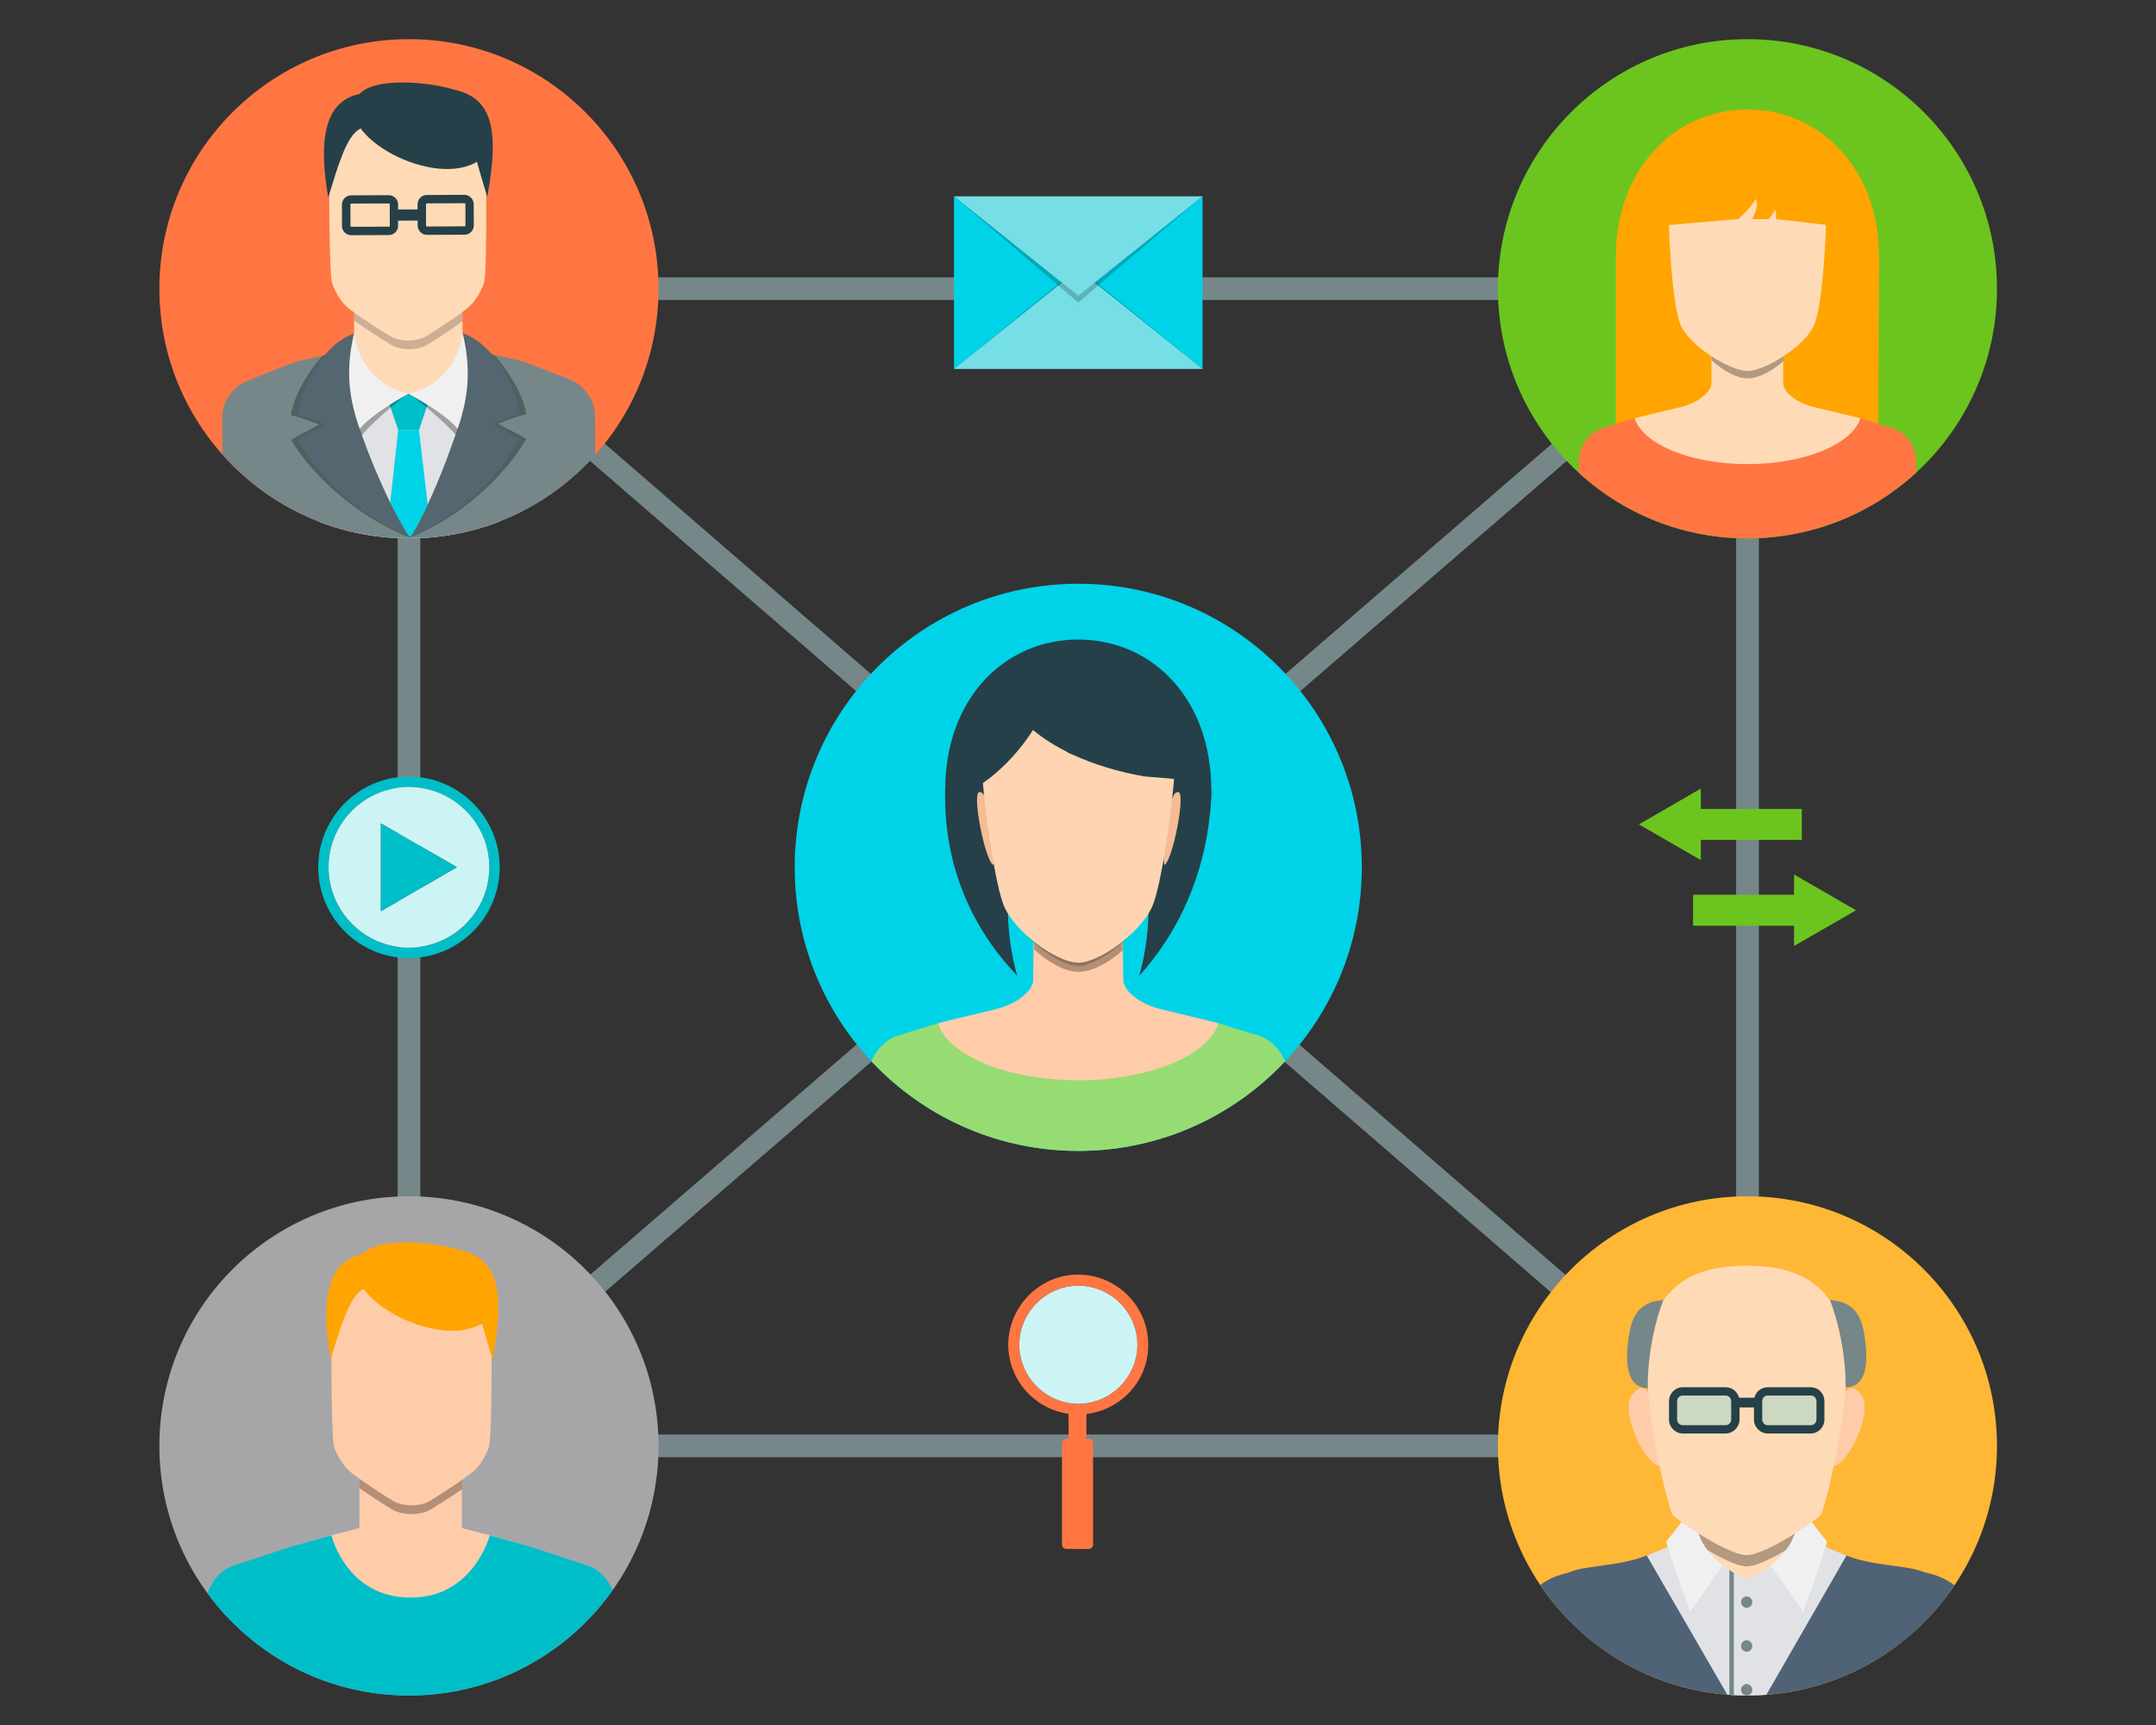
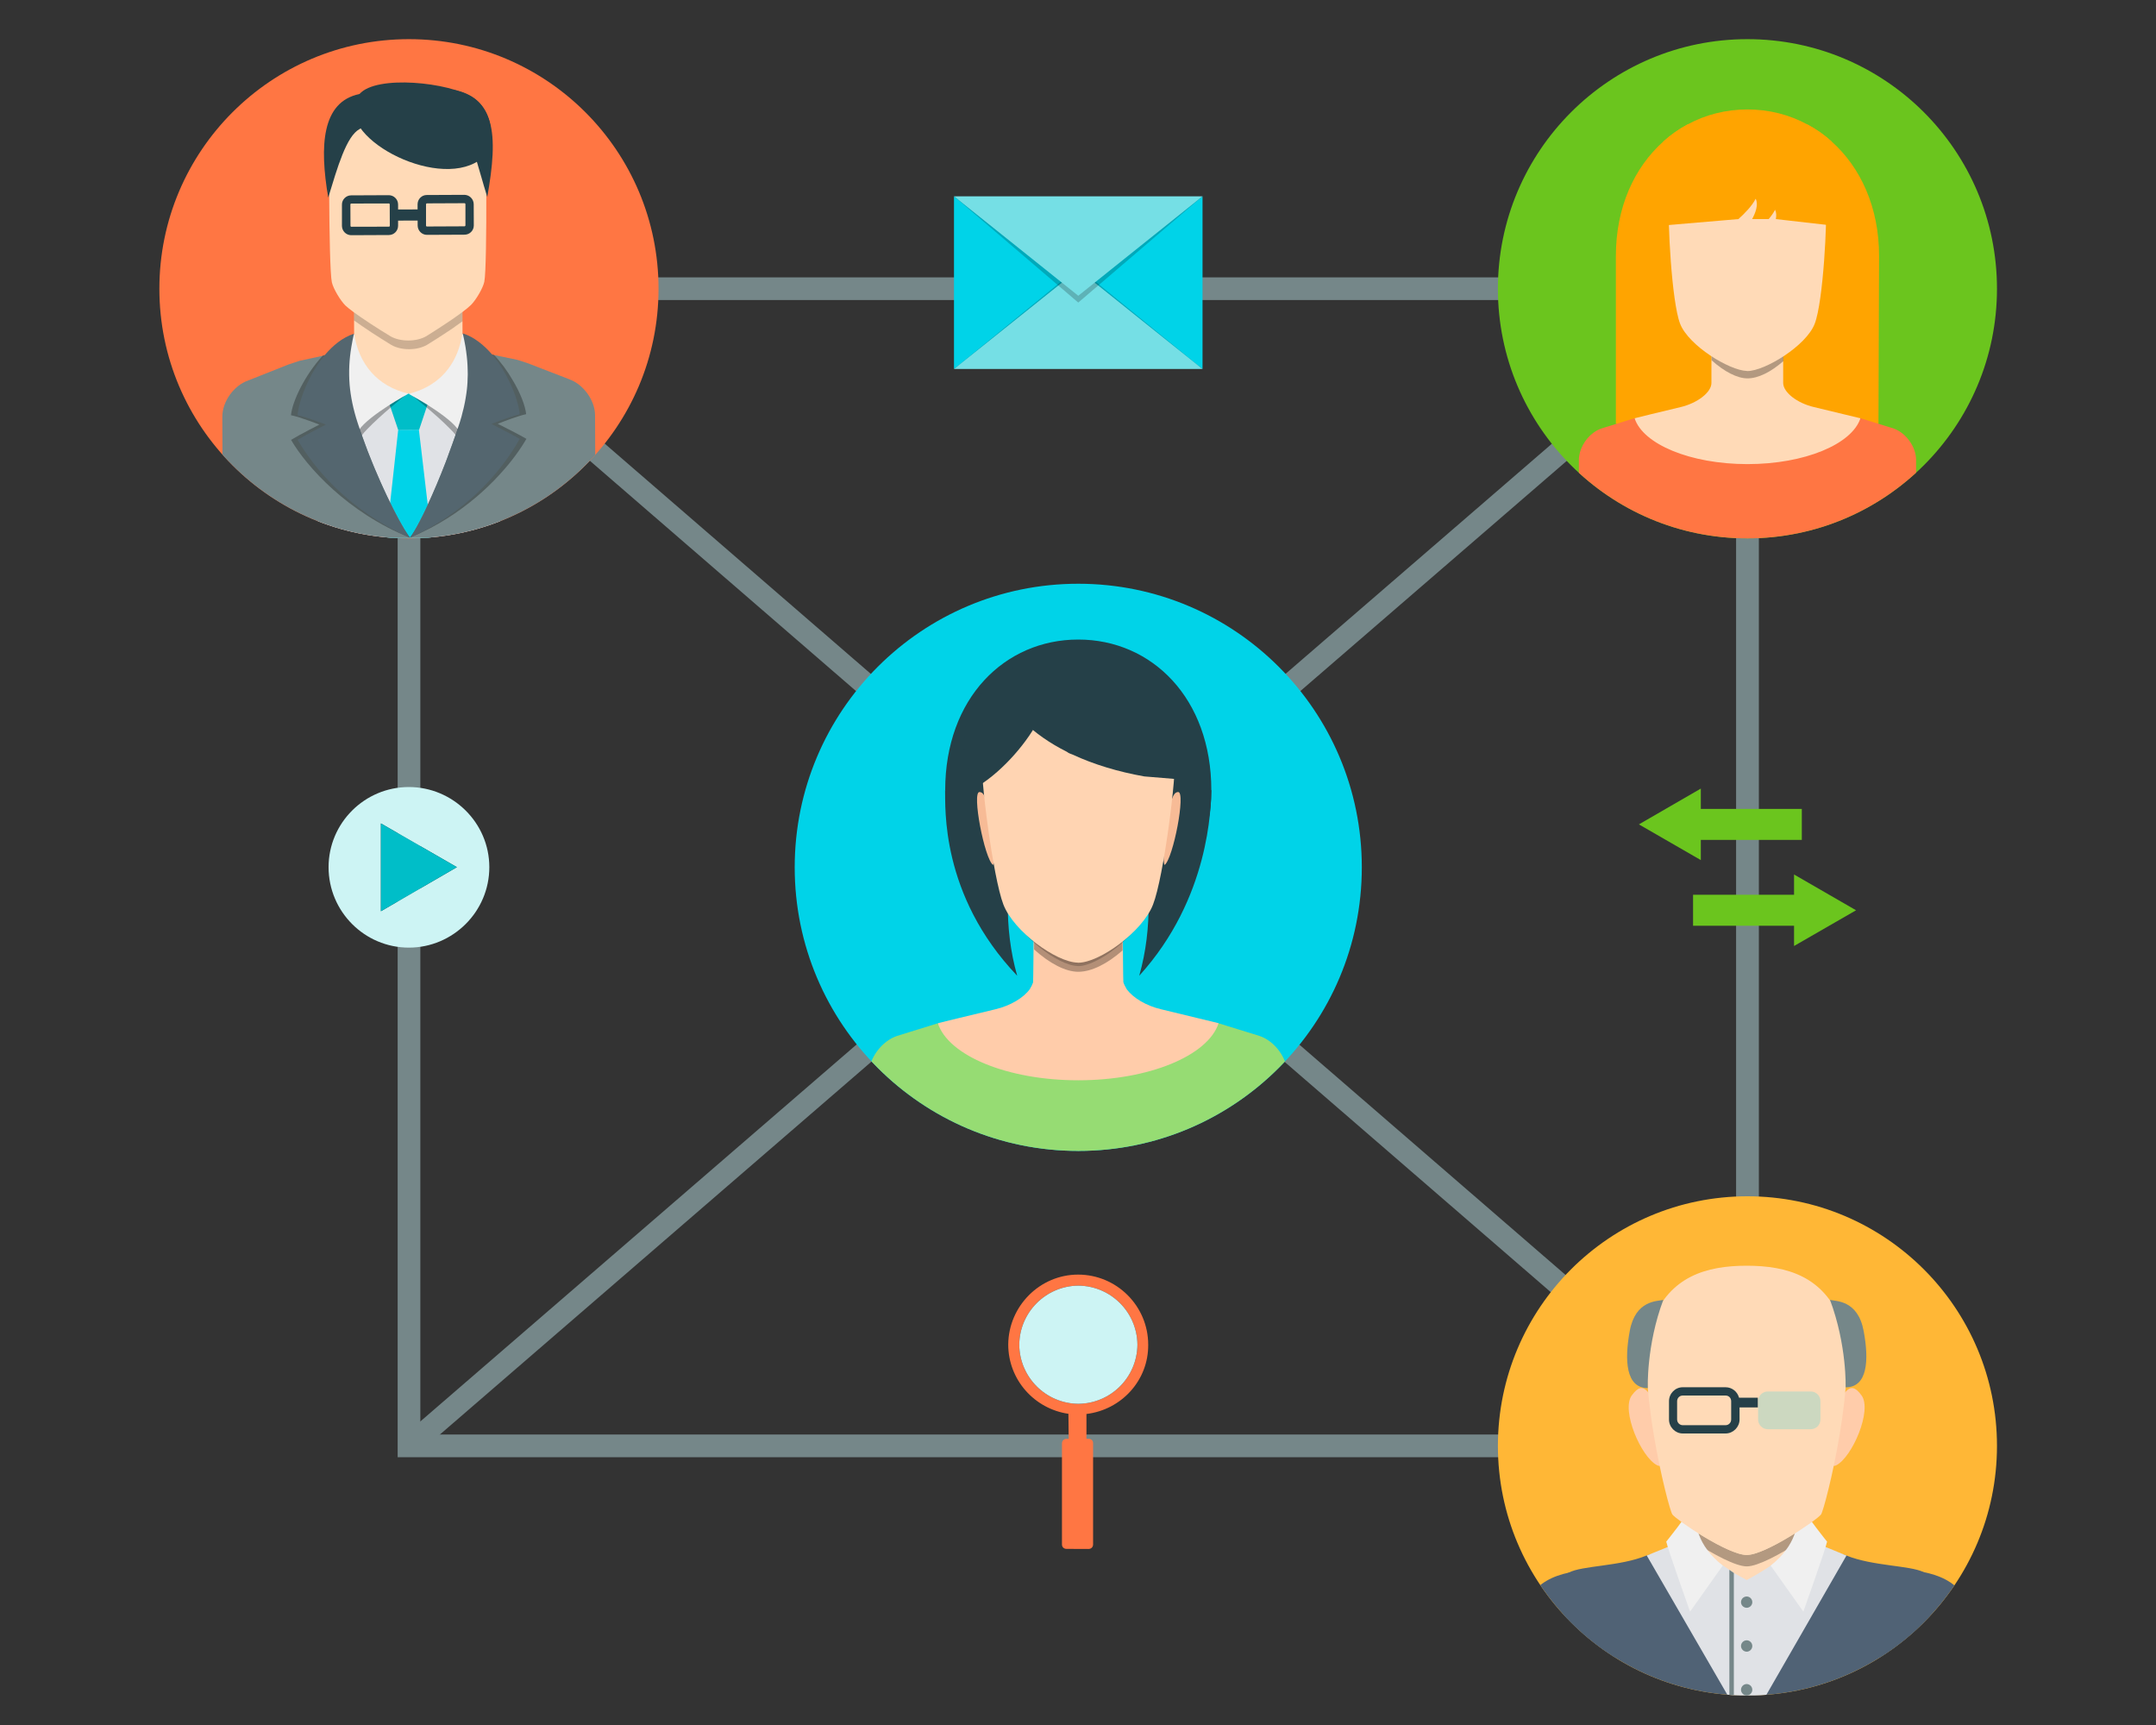
<svg xmlns="http://www.w3.org/2000/svg" xmlns:xlink="http://www.w3.org/1999/xlink" version="1.1" id="Layer_1" x="0px" y="0px" viewBox="0 0 250 200" style="enable-background:new 0 0 250 200;" xml:space="preserve">
  <rect x="0" y="0" width="250" height="200" fill="#333333" stroke="none" />
  <style type="text/css">
	.st0{fill:#758789;}
	.st1{clip-path:url(#SVGID_2_);}
	.st2{fill:#FFDAB7;}
	.st3{opacity:0.2;}
	.st4{fill:#254048;}
	.st5{fill:#E0E2E6;}
	.st6{fill:#00D3E8;}
	.st7{fill:#00BEC8;}
	.st8{opacity:0.3;}
	.st9{fill:#F0F0F0;}
	.st10{fill:#54666F;}
	.st11{clip-path:url(#SVGID_4_);}
	.st12{fill:#FFA400;}
	.st13{fill:#FF7643;}
	.st14{clip-path:url(#SVGID_6_);}
	.st15{fill:#506275;}
	.st16{fill:#FFCCAA;}
	.st17{opacity:0.2;fill:#00D3E8;}
	.st18{clip-path:url(#SVGID_8_);}
	.st19{clip-path:url(#SVGID_10_);}
	.st20{fill:#96DC73;}
	.st21{fill:#F7BB96;}
	.st22{fill:#FFD4B2;}
	.st23{fill:#CDF4F4;}
	.st24{fill:#6BC51E;}
	.st25{fill:#75DFE5;}
</style>
  <g>
    <g>
      <g>
        <path class="st0" d="M203.94,168.95H46.11V32.16h157.84V168.95z M48.74,166.32h152.57V34.79H48.74V166.32z" />
        <rect x="22.45" y="99.24" transform="matrix(0.757 -0.654 0.654 0.757 -35.322 106.232)" class="st0" width="205.15" height="2.63" />
        <rect x="123.71" y="-2.02" transform="matrix(0.654 -0.756 0.756 0.654 -32.812 129.384)" class="st0" width="2.63" height="205.15" />
      </g>
      <g>
        <g>
          <defs>
            <path id="SVGID_1_" d="M76.36,33.48c0,15.98-12.95,28.94-28.94,28.94c-15.98,0-28.94-12.96-28.94-28.94S31.44,4.54,47.42,4.54       C63.4,4.54,76.36,17.5,76.36,33.48z" />
          </defs>
          <use xlink:href="#SVGID_1_" style="overflow:visible;fill:#FF7643;" />
          <clipPath id="SVGID_2_">
            <use xlink:href="#SVGID_1_" style="overflow:visible;" />
          </clipPath>
          <g class="st1">
            <polygon class="st2" points="53.62,35.6 53.68,49.94 41.1,49.99 41.05,35.65      " />
            <path class="st3" d="M53.62,35.6l0.01,1.65c-0.25,0.18-0.52,0.38-0.8,0.57c-0.1,0.07-0.2,0.14-0.3,0.22       c-1.46,0.99-3.01,1.94-3.01,1.94c-1.14,0.67-3,0.68-4.15,0.01c0,0-1.9-1.15-3.47-2.24c-0.29-0.21-0.58-0.41-0.85-0.6l0-1.51       L53.62,35.6z" />
            <path class="st2" d="M56.39,22.47c0.01,4.34-0.04,9.27-0.23,10.19c-0.15,0.75-0.99,2.15-1.55,2.7       c-0.22,0.22-0.58,0.51-0.99,0.82c-0.27,0.2-0.58,0.42-0.89,0.64c-0.12,0.08-0.23,0.16-0.36,0.25       c-1.43,0.97-2.94,1.91-2.94,1.91c-1.14,0.66-3,0.67-4.15,0.01c0,0-1.91-1.15-3.48-2.24c-0.26-0.19-0.51-0.36-0.75-0.53       c-0.41-0.3-0.77-0.58-1-0.8c-0.56-0.55-1.4-1.93-1.57-2.69c-0.2-0.91-0.29-5.84-0.31-10.17c-0.01-2.84,0.02-5.43,0.07-6.46       c0.07-1.66,1.14-3.81,2.37-4.09c0.17-0.04,0.35-0.07,0.52-0.11c0.97-0.22,1.68-0.38,1.68-0.38c0.08-0.01,0.16-0.03,0.25-0.05       c2.42-0.49,6.14-0.49,8.49,0c0.04,0,0.07,0.01,0.09,0.02c0.81,0.16,1.56,0.33,2.22,0.48c0.85,0.18,1.64,1.28,2.07,2.5       c0.19,0.52,0.3,1.07,0.33,1.57c0.03,0.37,0.05,0.97,0.06,1.7C56.35,18.98,56.38,20.67,56.39,22.47z" />
            <g>
              <path class="st4" d="M53.84,22.59l-4.36,0.02c-0.59,0-1.06,0.49-1.06,1.08l0.01,2.47c0.01,0.59,0.49,1.07,1.08,1.07l4.36-0.02        c0.59,0,1.07-0.48,1.07-1.07l-0.01-2.47C54.92,23.07,54.43,22.59,53.84,22.59z M53.97,26.13c0,0.06-0.06,0.11-0.11,0.11        l-4.36,0.02c-0.06,0-0.1-0.05-0.1-0.11l0-2.46c0-0.06,0.04-0.11,0.1-0.11l4.36-0.02c0.06,0,0.11,0.06,0.11,0.11L53.97,26.13z" />
              <path class="st4" d="M45.08,22.63l-4.37,0.02c-0.58,0-1.07,0.49-1.06,1.08l0,2.47c0.01,0.59,0.49,1.07,1.08,1.07l4.36-0.02        c0.59,0,1.07-0.48,1.07-1.08l0-2.46C46.16,23.11,45.67,22.63,45.08,22.63z M45.2,26.17c0,0.06-0.04,0.11-0.1,0.11l-4.36,0.01        c-0.06,0.01-0.1-0.05-0.1-0.11l-0.01-2.47c0-0.06,0.05-0.11,0.1-0.11l4.36-0.01c0.06,0,0.1,0.05,0.1,0.11L45.2,26.17z" />
              <polygon class="st4" points="48.9,25.57 45.68,25.58 45.68,24.29 48.9,24.28       " />
            </g>
            <path class="st5" d="M57.92,45.6l0.07,16.7l-21.1,0.08l-0.06-16.7l10.55-0.04c0,0,0,0,0.01,0L57.92,45.6z" />
            <g>
              <polygon class="st6" points="50.06,62.34 44.79,62.36 44.93,61.14 44.94,61.05 45.2,58.7 45.24,58.3 46.16,49.97 46.18,49.83         48.58,49.82 48.59,49.96 49.6,58.53 49.65,58.92 49.91,61.14 49.93,61.23       " />
              <polygon class="st7" points="48.6,49.82 46.17,49.84 44.73,45.59 47.39,45.64 50.02,45.57       " />
            </g>
            <path class="st0" d="M47.41,62.18c0.05,0.06,0.09,0.11,0.14,0.17l-21.72,0.08l-0.05-14.1c-0.01-1.78,1.35-3.66,3.03-4.23       l4.64-1.84l1.29-0.43l2.68-0.58l0.01-0.01l0.22-0.05l1.42-0.31h0.01l0.04,0.11v0.01l0.63,1.6v0.01l0.01,0.01l0.1,0.24l0.28,0.7       v0.01l0.41,1.03c0,0.02,0,0.02,0,0.02c0.03,0.34,0.07,0.7,0.12,1.06c0.1,0.66,0.23,1.35,0.42,2.05       c0.11,0.4,0.22,0.81,0.37,1.23c0,0.02,0,0.02,0.01,0.04c0.08,0.25,0.16,0.49,0.24,0.74v0.01c0.03,0.08,0.05,0.15,0.08,0.23       c0.05,0.15,0.11,0.31,0.17,0.48c0.97,2.8,2.19,5.61,3.28,7.84C46.09,60.02,46.86,61.4,47.41,62.18z" />
            <path class="st0" d="M69,48.16l0.06,14.1l-21.52,0.08c0.04-0.06,0.07-0.11,0.13-0.17c0.38-0.56,0.86-1.43,1.4-2.52       c0.08-0.17,0.17-0.35,0.26-0.54c0.08-0.19,0.18-0.37,0.27-0.58c0,0,0,0,0-0.01c0.67-1.45,1.4-3.16,2.09-4.96       c0.12-0.33,0.25-0.65,0.36-0.98c0.27-0.72,0.53-1.45,0.78-2.17c0.05-0.16,0.11-0.33,0.17-0.48c0.02-0.08,0.04-0.16,0.07-0.23v0       c0.08-0.26,0.16-0.5,0.25-0.75c0.14-0.44,0.26-0.86,0.35-1.28c0.06-0.18,0.09-0.36,0.13-0.52c0.04-0.18,0.08-0.35,0.11-0.52       c0.03-0.17,0.07-0.34,0.09-0.51c0.03-0.17,0.06-0.35,0.08-0.51c0.04-0.3,0.08-0.59,0.1-0.87c0.02-0.27,0.04-0.53,0.04-0.78       l0.33-0.9l0.24-0.47l0.03-0.07l0.12-0.27v0l0.05-0.1l0.65-1.33l1.42,0.29l0.22,0.05l2.71,0.56l1.29,0.42l1.49,0.58l3.16,1.22       c0.05,0.01,0.11,0.04,0.16,0.07c0.14,0.05,0.26,0.1,0.4,0.18c0.61,0.31,1.15,0.8,1.57,1.36C68.64,46.33,69,47.25,69,48.16z" />
            <path class="st4" d="M41.69,10.9c-3.64,4.22,7.84,10.87,13.36,8c2.74-1.42,2.32-5.95-0.19-7.57       C52.13,9.54,43.63,8.65,41.69,10.9z" />
            <path class="st4" d="M41.69,10.9c-4.39,0.9-4.65,6.01-3.63,12.01c1.08-3.53,2.1-7.12,3.64-7.95       C43.42,14.04,43.98,10.43,41.69,10.9z" />
            <path class="st4" d="M56.5,22.84c-0.04-0.12-0.07-0.25-0.11-0.37c-0.39-1.24-0.73-2.53-1.09-3.7c-0.4-1.29-0.81-2.44-1.3-3.23       c-0.28-0.46-0.6-0.8-0.95-0.98c-1.02-0.54-1.64-2.07-1.49-3.1c0.1-0.69,0.53-1.16,1.41-0.97c0.02,0,0.05,0.01,0.07,0.02       c2.05,0.51,3.2,1.74,3.73,3.53C57.42,16.22,57.14,19.26,56.5,22.84z" />
            <path class="st8" d="M55.01,44.07c0.11,1.97-0.31,4.06-1.21,5.72c-0.19,0.37-0.41,0.71-0.65,1.03       c-0.09-0.12-0.19-0.25-0.31-0.39c-0.19-0.23-0.42-0.49-0.69-0.75c-1.6-1.64-4.12-3.62-4.31-3.77c-0.01,0-0.01,0-0.01-0.01       c3.65-0.88,5.29-2.74,5.81-6.23c0.12,0.16,0.22,0.34,0.33,0.52c0.4,0.7,0.69,1.5,0.86,2.34       C54.93,43.02,54.99,43.54,55.01,44.07z" />
            <path class="st9" d="M55.02,44.32c-0.03,0.44-0.08,0.87-0.15,1.3c-0.09,0.48-0.2,0.95-0.35,1.41v0.01       c-0.21,0.7-0.5,1.36-0.85,1.96c-0.16,0.28-0.33,0.56-0.53,0.81c-0.02-0.03-0.04-0.06-0.08-0.09v0c-0.68-0.9-2.21-1.97-3.5-2.79       c-0.7-0.43-1.34-0.8-1.74-1.02l-0.01-0.01c-0.01-0.01-0.04-0.01-0.05-0.03c-0.22-0.12-0.35-0.19-0.38-0.21       c3.21-0.78,5.21-2.91,5.99-5.8c0.1-0.38,0.2-0.79,0.24-1.2c0,0.01,0.01,0.01,0.01,0.02c0.01,0,0.01,0.02,0.02,0.03v0.01       c0.59,0.82,0.97,1.82,1.18,2.88v0.01c0.05,0.21,0.08,0.43,0.1,0.66v0c0.02,0.08,0.03,0.16,0.03,0.24       C55.04,43.08,55.05,43.7,55.02,44.32z" />
            <g>
              <path class="st8" d="M57.94,49.25c0.56,0.28,2.19,1.1,3.1,1.63c-0.65,1.13-1.68,2.6-3.09,4.12c-0.41,0.45-0.85,0.92-1.34,1.38        c-1.78,1.71-4.02,3.44-6.69,4.84c-0.77,0.4-1.56,0.78-2.39,1.12c0.04-0.06,0.07-0.11,0.13-0.17c0.48-0.67,1.19-1.82,1.98-3.24        c0,0,0,0,0-0.01c1.39-2.49,3.03-5.85,4.15-9.14c0.09-0.28,0.19-0.56,0.27-0.84c0.21-0.66,0.36-1.3,0.45-1.92v-0.01        c0.07-0.48,0.13-0.95,0.15-1.41c0.03-0.89-0.02-1.73-0.12-2.56l0.23-0.47h0.01l0.03-0.07l0.12-0.27v0l0.05-0.1l0.65-1.33        l1.42,0.29l0.22,0.05c0.84,0.88,1.57,1.89,2.15,2.89c0.92,1.52,1.49,3.02,1.59,3.99c-0.9,0.19-2.52,0.81-3.09,1.04        c-0.13,0.05-0.2,0.08-0.2,0.08S57.81,49.19,57.94,49.25z" />
              <path class="st10" d="M57.94,49.65c0.73,0.36,1.71,0.87,2.32,1.24c-0.55,0.97-1.3,2.16-2.31,3.42        c-0.4,0.5-0.85,1.03-1.34,1.56c-1.68,1.81-3.87,3.67-6.7,5.27c-0.74,0.42-1.54,0.82-2.37,1.2c0.04-0.06,0.07-0.11,0.13-0.17        c0.38-0.56,0.86-1.43,1.4-2.52c0.08-0.17,0.17-0.35,0.26-0.54c0.08-0.19,0.18-0.37,0.27-0.58c0,0,0,0,0-0.01        c0.67-1.45,1.4-3.16,2.09-4.96c0.12-0.33,0.25-0.65,0.36-0.98c0.27-0.72,0.53-1.45,0.78-2.17c0.05-0.16,0.11-0.33,0.17-0.48        c0.02-0.08,0.04-0.16,0.07-0.23v0c0.08-0.26,0.16-0.5,0.25-0.75c0.14-0.44,0.26-0.86,0.35-1.28c0.06-0.18,0.09-0.36,0.13-0.52        c0.04-0.18,0.08-0.35,0.11-0.52c0.03-0.17,0.07-0.34,0.09-0.51c0.03-0.17,0.06-0.35,0.08-0.51c0.04-0.3,0.08-0.59,0.1-0.87        c0.02-0.27,0.04-0.53,0.04-0.78c0.02-0.35,0.03-0.7,0.01-1.04c-0.01-0.72-0.07-1.42-0.17-2.12v-0.01        c-0.03-0.2-0.06-0.4-0.09-0.61c-0.09-0.49-0.18-0.98-0.3-1.48v-0.01c0-0.02-0.01-0.03-0.01-0.04        c1.31,0.42,2.45,1.35,3.41,2.46c0.81,0.95,1.48,2.05,1.99,3.12c0.71,1.46,1.12,2.88,1.21,3.81c-0.63,0.12-1.59,0.47-2.32,0.74        c-0.54,0.2-0.96,0.37-0.96,0.37S57.4,49.36,57.94,49.65z" />
            </g>
            <path class="st8" d="M46.93,45.89c0,0.01,0,0.01-0.01,0.01c-0.19,0.15-2.74,2.19-4.33,3.85c-0.25,0.25-0.46,0.49-0.63,0.71       c-0.12,0.14-0.22,0.28-0.31,0.4c-0.25-0.31-0.48-0.66-0.66-1.03c-0.92-1.65-1.36-3.73-1.26-5.7c0-0.43,0.05-0.86,0.14-1.27       c0-0.09,0.02-0.18,0.04-0.28c0.16-0.85,0.45-1.64,0.84-2.35c0.1-0.18,0.2-0.35,0.32-0.52C41.61,43.19,43.26,45.04,46.93,45.89z       " />
            <path class="st9" d="M41.06,38.69c0.54,3.49,2.65,6.1,6.31,6.95c0,0-4.53,2.46-5.74,4.2C39.35,46.9,38.98,41.66,41.06,38.69z" />
            <g>
              <path class="st8" d="M47.54,62.34C40.31,59.45,35.52,54.06,33.75,51c1.09-0.66,3.28-1.77,3.28-1.77s-2.19-0.87-3.29-1.09        c0.15-1.59,1.59-4.64,3.68-6.9l0.01-0.01l0.22-0.05l1.41-0.3l0.05,0.11v0.01l0.65,1.31l0.13,0.27l0.28,0.54        c-0.02,0.14-0.04,0.3-0.04,0.44c0,0-0.01,0,0,0.01c-0.12,1.11-0.1,2.27,0.1,3.51c0.1,0.62,0.25,1.26,0.47,1.92        c0.09,0.27,0.18,0.56,0.29,0.83c1.83,5.16,5.09,10.49,6.42,12.34C47.46,62.23,47.49,62.29,47.54,62.34z" />
              <path class="st10" d="M47.54,62.34c-7.24-3.2-11.27-8.29-13.03-11.35c1.09-0.66,3.28-1.76,3.28-1.76s-2.2-0.87-3.29-1.09        c0.14-1.6,1.25-4.68,3.15-6.95v-0.01c0.94-1.12,2.08-2.06,3.4-2.49c0,0.02-0.02,0.03-0.02,0.05c-0.11,0.5-0.21,1-0.29,1.49        c-0.24,1.43-0.32,2.85-0.2,4.37c0,0.01,0,0.01,0,0.01c0.12,1.37,0.41,2.81,0.92,4.38c0.08,0.25,0.17,0.5,0.25,0.75        c0.08,0.23,0.16,0.48,0.24,0.71c1.75,4.96,4.21,9.93,5.45,11.71C47.46,62.23,47.49,62.29,47.54,62.34z" />
            </g>
          </g>
        </g>
      </g>
      <g>
        <g>
          <g>
            <defs>
              <path id="SVGID_3_" d="M231.56,33.48c0,15.98-12.96,28.94-28.94,28.94c-15.98,0-28.93-12.96-28.93-28.94        c0-15.98,12.96-28.94,28.93-28.94C218.61,4.54,231.56,17.49,231.56,33.48z" />
            </defs>
            <use xlink:href="#SVGID_3_" style="overflow:visible;fill:#6BC51E;" />
            <clipPath id="SVGID_4_">
              <use xlink:href="#SVGID_3_" style="overflow:visible;" />
            </clipPath>
            <g class="st11">
              <path class="st12" d="M217.89,29.68c0,0.47-0.07,19.46-0.07,19.46h-30.45c0,0,0-19.09,0-19.46c0-5.64,2.14-10.28,5.51-13.28        c0.85-0.76,1.79-1.43,2.78-1.96c2.09-1.14,4.45-1.75,6.97-1.75c2.51,0,4.87,0.61,6.96,1.75c1,0.53,1.94,1.19,2.79,1.96        C215.74,19.39,217.89,24.04,217.89,29.68z" />
              <path class="st2" d="M215.72,50.81l-1.6,0.94l-11.5,10.67l-11.5-10.67l-1.6-1.02v-2.23c0,0,3.37-0.84,5.35-1.3        c1.98-0.47,3.58-1.72,3.58-2.8v-3.76h8.32c0,0,0,0.54,0,1.24v2.52c0,1.08,1.6,2.34,3.58,2.8l5.35,1.29V50.81z" />
              <path class="st8" d="M206.79,40.63c0,0,0,0.54,0,1.24c-1.44,1.26-2.91,2-4.16,2c-1.19,0-2.69-0.78-4.16-2.1v-1.14H206.79z" />
              <path class="st13" d="M219.54,49.67l-3.81-1.18c-0.98,3.01-6.46,5.32-13.1,5.32c-6.63,0-12.12-2.31-13.09-5.32l-3.82,1.18        c-0.32,0.11-0.65,0.28-0.95,0.5c-0.99,0.73-1.69,1.98-1.69,3.16v9.09h39.1v-9.09C222.18,51.79,220.99,50.16,219.54,49.67z" />
              <path class="st2" d="M211.71,23.51c-0.19-1.8-0.43-7.56-9.09-7.56c-0.02,0-0.04,0-0.06,0c-8.6,0.03-8.83,5.76-9.02,7.56        c-0.19,1.81,0.28,11.47,1.28,14.03c0.99,2.54,5.71,5.41,7.74,5.47c0.02,0,0.04,0.01,0.06,0.01c2,0,6.8-2.9,7.8-5.47        C211.43,34.97,211.9,25.32,211.71,23.51z" />
              <path class="st12" d="M209.59,14.44h-13.93c-0.99,0.53-1.93,1.19-2.78,1.96v9.74l8.7-0.74c0.71-0.64,1.59-1.53,2-2.36        c0.35,0.69-0.03,1.66-0.41,2.36h1.92c0.3-0.36,0.56-0.72,0.74-1.08c0.16,0.32,0.16,0.69,0.09,1.08l6.46,0.74V16.4        C211.53,15.63,210.59,14.97,209.59,14.44z" />
            </g>
          </g>
        </g>
      </g>
      <g>
        <g>
          <g>
            <defs>
              <path id="SVGID_5_" d="M231.56,167.64c0,15.98-12.95,28.94-28.94,28.94c-15.98,0-28.93-12.96-28.93-28.94        c0-15.98,12.95-28.94,28.93-28.94C218.61,138.7,231.56,151.66,231.56,167.64z" />
            </defs>
            <use xlink:href="#SVGID_5_" style="overflow:visible;fill:#FFB736;" />
            <clipPath id="SVGID_6_">
              <use xlink:href="#SVGID_5_" style="overflow:visible;" />
            </clipPath>
            <g class="st14">
              <path class="st15" d="M222.58,196.57h-40.1c-0.8-4.88-1.93-12.79-0.94-13.97c0.08-0.11,0.22-0.19,0.38-0.27        c1.51-0.82,5.95-0.71,9-1.98h0.03c1.78-0.72,3.07,1.29,3.07,1.29h0.14l2.87,0.25l2.3,0.19l1.19,0.09l0.24,0.03l1.75,0.13        l1.78-0.13l1.43-0.12l2.27-0.19l2.91-0.25h0.14c0,0,0.93-1.46,2.3-1.46c0.22,0,0.41,0.03,0.65,0.14        c0.04,0,0.05,0.03,0.09,0.03h0.02c3.02,1.23,7.38,1.15,8.94,1.92c0.19,0.12,0.36,0.19,0.47,0.33        C224.5,183.78,223.38,191.68,222.58,196.57z" />
              <path class="st15" d="M230.65,196.57h-13.09l1.29-14.51c0,0,2.03-0.22,4.22,0.22c1.72,0.33,3.57,1.1,4.56,2.67        c0.08,0.11,0.16,0.19,0.23,0.32C228.62,186.68,229.63,191.3,230.65,196.57z" />
              <path class="st15" d="M174.6,196.57c0.99-5.27,1.99-9.88,2.79-11.31c0.9-1.73,2.74-2.55,4.53-2.93        c2.28-0.49,4.47-0.27,4.47-0.27l1.29,14.51H174.6z" />
              <path class="st2" d="M212.25,182.32c-2.82,2.62-9.7,9.97-9.7,9.97s-6.9-7.35-9.73-9.97c2.8-1.28,3.56-3.38,3.77-5.24        c0.05-0.44,0.07-0.87,0.05-1.26c0.04-0.75,0.02-1.41,0.09-1.86c0.3-1.71,5.81,0,5.81,0s5.51-1.71,5.79,0        c0.08,0.45,0.05,1.11,0.05,1.86c0.02,0.42,0.05,0.85,0.1,1.28C208.69,178.96,209.46,181.04,212.25,182.32z" />
              <path class="st5" d="M214.11,180.35l-9.33,16.22h-4.44l-9.39-16.22c1.01-0.41,1.88-0.77,2.44-0.99        c0.4-0.16,0.63-0.25,0.63-0.25l1.98,0.16l1.07,0.11c0.78,0.74,1.76,1.48,2.69,2.11c0.27,0.19,0.53,0.36,0.77,0.52        c0.07,0.05,0.16,0.11,0.24,0.17c0.08,0.05,0.19,0.11,0.27,0.19c0.88,0.49,1.5,0.82,1.5,0.82s0.75-0.38,1.76-1.01        c0.34-0.19,0.67-0.41,1.02-0.66c0.9-0.63,1.91-1.38,2.71-2.14l1.02-0.08h0.02l1.95-0.19c0,0,0.25,0.11,0.66,0.25        c0.54,0.22,1.37,0.55,2.33,0.96C214.06,180.32,214.07,180.35,214.11,180.35z" />
              <path class="st0" d="M201.05,182.38v14.18h-0.52v-14.55c0.07,0.05,0.16,0.11,0.24,0.17        C200.86,182.24,200.97,182.3,201.05,182.38z" />
              <path class="st8" d="M208.49,178.88c-2.01,1.27-4.64,2.73-5.94,2.73c-1.31,0-3.94-1.45-5.96-2.75        c0.05-0.43,0.07-0.86,0.05-1.27c2.02,1.28,4.6,2.69,5.91,2.69c1.28,0,3.83-1.39,5.84-2.69        C208.41,178.02,208.43,178.45,208.49,178.88z" />
              <path class="st9" d="M205.32,181.52l3.79,5.34c0,0,2.6-7.32,2.75-8.12c0,0-2.25-2.74-3.27-4.58        C208.59,176.86,208.26,179.14,205.32,181.52z" />
              <path class="st9" d="M199.76,181.52l-3.79,5.34c0,0-2.6-7.32-2.76-8.12c0,0,2.25-2.74,3.27-4.58        C196.48,176.87,196.81,179.14,199.76,181.52z" />
              <path class="st16" d="M212.25,163.52c1.67-1.69,2.11-3.79,3.61-1.73c1.25,1.73-1.08,7.16-2.94,8.1        c-1.14,0.57-0.67-2.62-0.67-2.62V163.52z" />
              <path class="st16" d="M192.82,163.52c-1.67-1.69-2.1-3.79-3.61-1.73c-1.25,1.73,1.08,7.16,2.95,8.1        c1.14,0.57,0.66-2.62,0.66-2.62V163.52z" />
              <path class="st2" d="M213.49,153.18c-2.05-5.18-6.24-6.43-10.95-6.43c-4.69,0-8.91,1.25-10.95,6.43        c-2.21,5.63,1.86,21.78,2.33,22.41c0.47,0.63,6.42,4.7,8.62,4.7c2.2,0,8.16-4.07,8.62-4.7        C211.63,174.95,215.7,158.81,213.49,153.18z" />
              <path class="st0" d="M203.19,185.76c0,0.36-0.3,0.65-0.65,0.65c-0.36,0-0.66-0.29-0.66-0.65c0-0.37,0.3-0.66,0.66-0.66        C202.9,185.1,203.19,185.4,203.19,185.76z" />
              <path class="st0" d="M203.19,190.84c0,0.36-0.3,0.66-0.65,0.66c-0.36,0-0.66-0.3-0.66-0.66c0-0.36,0.3-0.66,0.66-0.66        C202.9,190.18,203.19,190.48,203.19,190.84z" />
              <path class="st0" d="M203.19,195.92c0,0.36-0.3,0.65-0.65,0.65c-0.36,0-0.66-0.3-0.66-0.65c0-0.37,0.3-0.67,0.66-0.67        C202.9,195.26,203.19,195.55,203.19,195.92z" />
              <g>
                <rect x="201.25" y="162.05" class="st4" width="2.58" height="1.13" />
                <g>
                  <path class="st17" d="M209.96,165.71h-4.97c-0.62,0-1.13-0.51-1.13-1.13v-2.12c0-0.63,0.51-1.13,1.13-1.13h4.97          c0.63,0,1.13,0.5,1.13,1.13v2.12C211.09,165.21,210.58,165.71,209.96,165.71z" />
-                   <path class="st4" d="M209.96,160.84h-4.98c-0.75,0-1.38,0.5-1.54,1.21c-0.04,0.14-0.06,0.27-0.06,0.41v2.12          c0,0.88,0.72,1.62,1.6,1.62h4.98c0.89,0,1.59-0.74,1.59-1.62v-2.12C211.55,161.56,210.85,160.84,209.96,160.84z           M210.63,164.58c0,0.36-0.3,0.66-0.67,0.66h-4.98c-0.36,0-0.64-0.3-0.64-0.66v-2.12c0-0.38,0.27-0.66,0.64-0.66h4.98          c0.37,0,0.67,0.27,0.67,0.66V164.58z" />
-                   <path class="st17" d="M200.09,165.71h-4.97c-0.62,0-1.13-0.51-1.13-1.13v-2.12c0-0.63,0.51-1.13,1.13-1.13h4.97          c0.63,0,1.14,0.5,1.14,1.13v2.12C201.23,165.21,200.72,165.71,200.09,165.71z" />
                  <path class="st4" d="M201.65,162.05c-0.19-0.71-0.82-1.21-1.56-1.21h-4.97c-0.87,0-1.59,0.72-1.59,1.62v2.12          c0,0.88,0.72,1.62,1.59,1.62h4.97c0.88,0,1.62-0.74,1.62-1.62v-2.12C201.71,162.33,201.68,162.19,201.65,162.05z           M200.74,164.58c0,0.36-0.29,0.66-0.65,0.66h-4.97c-0.35,0-0.65-0.3-0.65-0.66v-2.12c0-0.38,0.3-0.66,0.65-0.66h4.97          c0.36,0,0.65,0.27,0.65,0.66V164.58z" />
                </g>
              </g>
              <g>
                <path class="st0" d="M214.01,160.85c0,0,0.16-4.87-1.81-10.14c0.68,0.17,3.23,0,3.9,3.6         C216.74,157.7,216.56,160.85,214.01,160.85z" />
                <path class="st0" d="M191.07,160.94c0,0-0.18-4.96,1.8-10.23c-0.67,0.17-3.23,0-3.89,3.6         C188.35,157.7,188.52,160.94,191.07,160.94z" />
              </g>
            </g>
          </g>
        </g>
      </g>
      <g>
        <g>
          <g>
            <defs>
-               <path id="SVGID_7_" d="M76.36,167.64c0,15.98-12.95,28.94-28.94,28.94c-15.98,0-28.94-12.95-28.94-28.94        s12.95-28.94,28.94-28.94C63.41,138.7,76.36,151.65,76.36,167.64z" />
-             </defs>
+               </defs>
            <use xlink:href="#SVGID_7_" style="overflow:visible;fill:#A6A6A8;" />
            <clipPath id="SVGID_8_">
              <use xlink:href="#SVGID_7_" style="overflow:visible;" />
            </clipPath>
            <g class="st18">
              <polygon class="st16" points="61.69,182.21 61.14,183.52 47.62,195.53 34.1,183.52 33.55,182.21 34.3,179.14 37.52,178.26         37.81,178.17 38.44,178 39.37,177.77 41.68,177.17 41.68,170.61 53.56,170.61 53.56,177.17 55.87,177.77 56.8,178         57.43,178.17 57.72,178.26 60.94,179.14       " />
              <path class="st8" d="M45.45,173.7c0,0-2.07-1.25-3.77-2.45v1.3c1.69,1.19,3.77,2.45,3.77,2.45c1.24,0.73,3.27,0.73,4.51,0        c0,0,1.94-1.18,3.61-2.33v-1.3c-1.67,1.14-3.61,2.32-3.61,2.32C48.71,174.43,46.69,174.43,45.45,173.7z" />
              <path class="st16" d="M56.94,163.87c-0.05,1.86-0.12,3.28-0.21,3.74c-0.16,0.78-1.01,2.2-1.59,2.75        c-0.39,0.38-1.13,0.92-1.92,1.48c-1.57,1.07-3.39,2.19-3.39,2.19c-1.16,0.67-3.06,0.67-4.23,0c0,0-1.94-1.18-3.53-2.3        c-0.74-0.51-1.4-1.01-1.77-1.37c-0.57-0.55-1.42-1.97-1.59-2.75c-0.09-0.45-0.16-1.88-0.21-3.74c-0.07-3-0.08-7.1-0.04-10.03        c0.01-1.43,0.04-2.58,0.07-3.18c0.09-1.68,1.19-3.88,2.43-4.15c1.24-0.27,2.25-0.49,2.25-0.49c2.49-0.55,6.52-0.55,9.01,0        c0.83,0.18,1.59,0.34,2.25,0.49c1.25,0.28,2.35,2.47,2.43,4.15c0.03,0.61,0.06,1.75,0.08,3.18        C57.02,156.77,57.01,160.87,56.94,163.87z" />
              <path class="st12" d="M42.07,145.38c-3.73,4.29,7.94,11.11,13.59,8.21c2.79-1.44,2.38-6.05-0.15-7.72        C52.71,144.03,44.05,143.1,42.07,145.38z" />
-               <path class="st12" d="M42.07,145.38c-4.49,0.89-4.76,6.11-3.74,12.22c1.12-3.59,2.16-7.25,3.74-8.09        C43.82,148.59,44.41,144.91,42.07,145.38z" />
              <path class="st12" d="M53.63,145.02c4.67,1.18,4.71,5.98,3.48,12.58c-1.12-3.59-1.9-7.61-3.48-8.45        C51.89,148.23,51.32,144.43,53.63,145.02z" />
              <path class="st7" d="M71.36,185.97v10.61H23.87v-10.61c0-1.87,1.44-3.86,3.21-4.45l5.86-1.93l1.35-0.44l3.22-0.89l0.29-0.08        l0.63-0.17c0,0,1.72,7.22,9.18,7.22c7.33,0,9.18-7.22,9.18-7.22l0.63,0.17l0.29,0.08l3.22,0.89l1.36,0.44l5.86,1.93        C69.93,182.11,71.36,184.1,71.36,185.97z" />
            </g>
          </g>
        </g>
      </g>
      <g>
        <g>
          <g>
            <defs>
              <path id="SVGID_9_" d="M157.91,100.56c0,18.16-14.72,32.88-32.88,32.88s-32.88-14.72-32.88-32.88        c0-18.16,14.72-32.88,32.88-32.88S157.91,82.4,157.91,100.56z" />
            </defs>
            <use xlink:href="#SVGID_9_" style="overflow:visible;fill:#00D3E8;" />
            <clipPath id="SVGID_10_">
              <use xlink:href="#SVGID_9_" style="overflow:visible;" />
            </clipPath>
            <g class="st19">
              <path class="st16" d="M134.65,117.02c-1.76-0.41-3.26-1.33-3.99-2.31c-0.17-0.29-0.32-0.57-0.4-0.83        c-0.03-0.11-0.06-5.02-0.06-5.02h-0.05c0-0.12-10.25,0-10.25,0h-0.05c0,0-0.03,4.92-0.06,5.05c-0.08,0.24-0.21,0.5-0.37,0.76        c-0.71,1-2.23,1.93-4.01,2.35c-2.46,0.58-6.65,1.61-6.65,1.61v2.78l1.98,1.27l14.29,10.75l14.29-10.75l1.98-1.17v-2.88        L134.65,117.02z" />
              <path class="st20" d="M146.05,120.11l-4.75-1.47c-1.22,3.74-8.03,6.61-16.27,6.61c-8.25,0-15.06-2.87-16.28-6.61l-4.74,1.47        c-0.41,0.14-0.81,0.35-1.18,0.63c-1.23,0.91-2.11,2.45-2.11,3.92v8.79h48.59v-8.79C149.32,122.74,147.85,120.71,146.05,120.11        z" />
              <path class="st8" d="M130.16,108.68c0,0,0,0.67,0,1.52c-1.78,1.56-3.6,2.47-5.13,2.47c-1.47,0-3.32-0.96-5.12-2.59v-1.4        H130.16z" />
-               <path class="st4" d="M109.6,91.62c0-10.67,6.9-17.47,15.43-17.47c8.53,0,15.43,6.8,15.43,17.47c0,10.66-6.91,8-15.43,8        C116.51,99.62,109.6,102.28,109.6,91.62z" />
+               <path class="st4" d="M109.6,91.62c0-10.67,6.9-17.47,15.43-17.47c8.53,0,15.43,6.8,15.43,17.47c0,10.66-6.91,8-15.43,8        z" />
              <path class="st4" d="M140.46,91.62c-0.05,1.88-0.17,12.5-8.36,21.51c3.23-11.31-1.73-22.86-1.73-22.86L140.46,91.62z" />
              <path class="st4" d="M109.59,91.62c0.05,1.88-0.58,12.15,8.36,21.51c-3.23-11.31,1.73-22.86,1.73-22.86L109.59,91.62z" />
              <g>
                <path class="st21" d="M135.6,93.32c0.38-0.79,0.46-1.46,1.01-1.49c0.92-0.05-0.57,7.73-1.57,8.46         C134.58,99.23,135.6,93.32,135.6,93.32z" />
                <path class="st21" d="M114.59,93.32c-0.37-0.79-0.46-1.46-1.01-1.49c-0.92-0.05,0.57,7.73,1.57,8.46         C115.61,99.23,114.59,93.32,114.59,93.32z" />
              </g>
              <path class="st3" d="M135.43,88.31c-0.22-2.19-0.49-9.19-10.41-9.19c-0.03,0-0.05,0-0.07,0c-9.84,0.03-10.11,7-10.33,9.19        c-0.22,2.2,1.19,13.93,2.33,17.05c1.14,3.09,5.68,6.57,8,6.64c0.03,0,0.05,0.01,0.07,0.01c2.29,0,6.93-3.53,8.08-6.65        C134.25,102.24,135.65,90.51,135.43,88.31z" />
              <path class="st22" d="M136.22,87.6c-0.24-2.22-0.53-9.31-11.19-9.31c-0.03,0-0.05,0-0.07,0c-10.58,0.03-10.88,7.09-11.11,9.31        c-0.23,2.23,1.28,14.11,2.5,17.28c1.22,3.13,6.1,6.66,8.6,6.73c0.02,0,0.06,0.01,0.07,0.01c2.46,0,7.45-3.57,8.68-6.74        C134.94,101.71,136.45,89.83,136.22,87.6z" />
              <path class="st4" d="M137.04,90.38v-8.91c-1.05-0.91-3.13-3.48-4.36-4.11h-15.29c-0.51,0.26-1.15,0.84-1.8,1.5        c1.21,3.53,4.18,6.33,8.13,8.31c0.18,0.15,0.41,0.23,0.66,0.32c2.47,1.15,5.31,2,8.31,2.53L137.04,90.38z" />
              <path class="st4" d="M118.32,77.92c6.96-0.26,0.81,9.65-4.81,13.17C109.38,86.26,113.28,78.11,118.32,77.92z" />
            </g>
          </g>
        </g>
      </g>
      <g>
-         <path class="st7" d="M47.41,90.04c-5.8,0-10.51,4.71-10.51,10.51c0,5.82,4.72,10.53,10.51,10.53c5.79,0,10.53-4.71,10.53-10.53     C57.94,94.75,53.2,90.04,47.41,90.04z M47.41,109.88c-5.13,0-9.31-4.18-9.31-9.33c0-5.12,4.18-9.29,9.31-9.29     c5.12,0,9.33,4.17,9.33,9.29C56.74,105.7,52.53,109.88,47.41,109.88z" />
        <path class="st23" d="M47.41,91.25c-5.13,0-9.31,4.17-9.31,9.29c0,5.15,4.18,9.33,9.31,9.33c5.12,0,9.33-4.18,9.33-9.33     C56.74,95.42,52.53,91.25,47.41,91.25z M44.17,105.65V95.47l8.81,5.07L44.17,105.65z" />
        <polygon class="st7" points="52.98,100.54 44.17,105.65 44.17,95.47    " />
      </g>
      <g>
        <polygon class="st24" points="215.22,105.54 208.03,101.39 208.03,103.74 196.32,103.74 196.32,107.33 208.03,107.33      208.03,109.68    " />
        <polygon class="st24" points="190.04,95.58 197.22,91.43 197.22,93.79 208.93,93.79 208.93,97.38 197.22,97.38 197.22,99.72         " />
      </g>
      <g>
        <path class="st13" d="M123.67,179.58l2.55,0.01c0.31,0,0.53-0.22,0.53-0.53l0-11.71c0.01-0.32-0.21-0.54-0.53-0.53l-0.24-0.01     l0-2.87c4.05-0.49,7.2-3.89,7.16-8.03c0-4.49-3.65-8.13-8.13-8.13c-4.42,0-8.06,3.64-8.1,8.1c0,4.11,3.05,7.47,6.98,8.04     l0.03,2.9l-0.25,0c-0.31,0-0.52,0.22-0.53,0.53l0,11.71C123.14,179.37,123.36,179.58,123.67,179.58z M118.19,155.91     c0.03-3.76,3.08-6.82,6.85-6.85c3.77,0.03,6.82,3.08,6.85,6.85c-0.03,3.77-3.08,6.82-6.85,6.85     C121.27,162.73,118.22,159.68,118.19,155.91z" />
        <path class="st23" d="M125.04,162.76c3.77-0.03,6.82-3.08,6.85-6.85c-0.03-3.77-3.08-6.82-6.85-6.85     c-3.77,0.03-6.82,3.09-6.85,6.85C118.22,159.68,121.27,162.73,125.04,162.76z" />
      </g>
      <g>
        <polygon class="st6" points="110.62,42.78 125.03,32.77 110.62,22.76    " />
        <polygon class="st6" points="139.44,42.78 125.03,32.77 139.44,22.76    " />
        <polygon class="st3" points="110.62,42.78 125.03,31.02 139.44,42.78    " />
        <polygon class="st25" points="110.62,42.78 125.03,31.25 139.44,42.78    " />
        <polygon class="st3" points="110.62,22.76 125.03,35.08 139.44,22.76    " />
        <polygon class="st25" points="110.62,22.76 125.03,34.29 139.44,22.76    " />
      </g>
    </g>
  </g>
</svg>